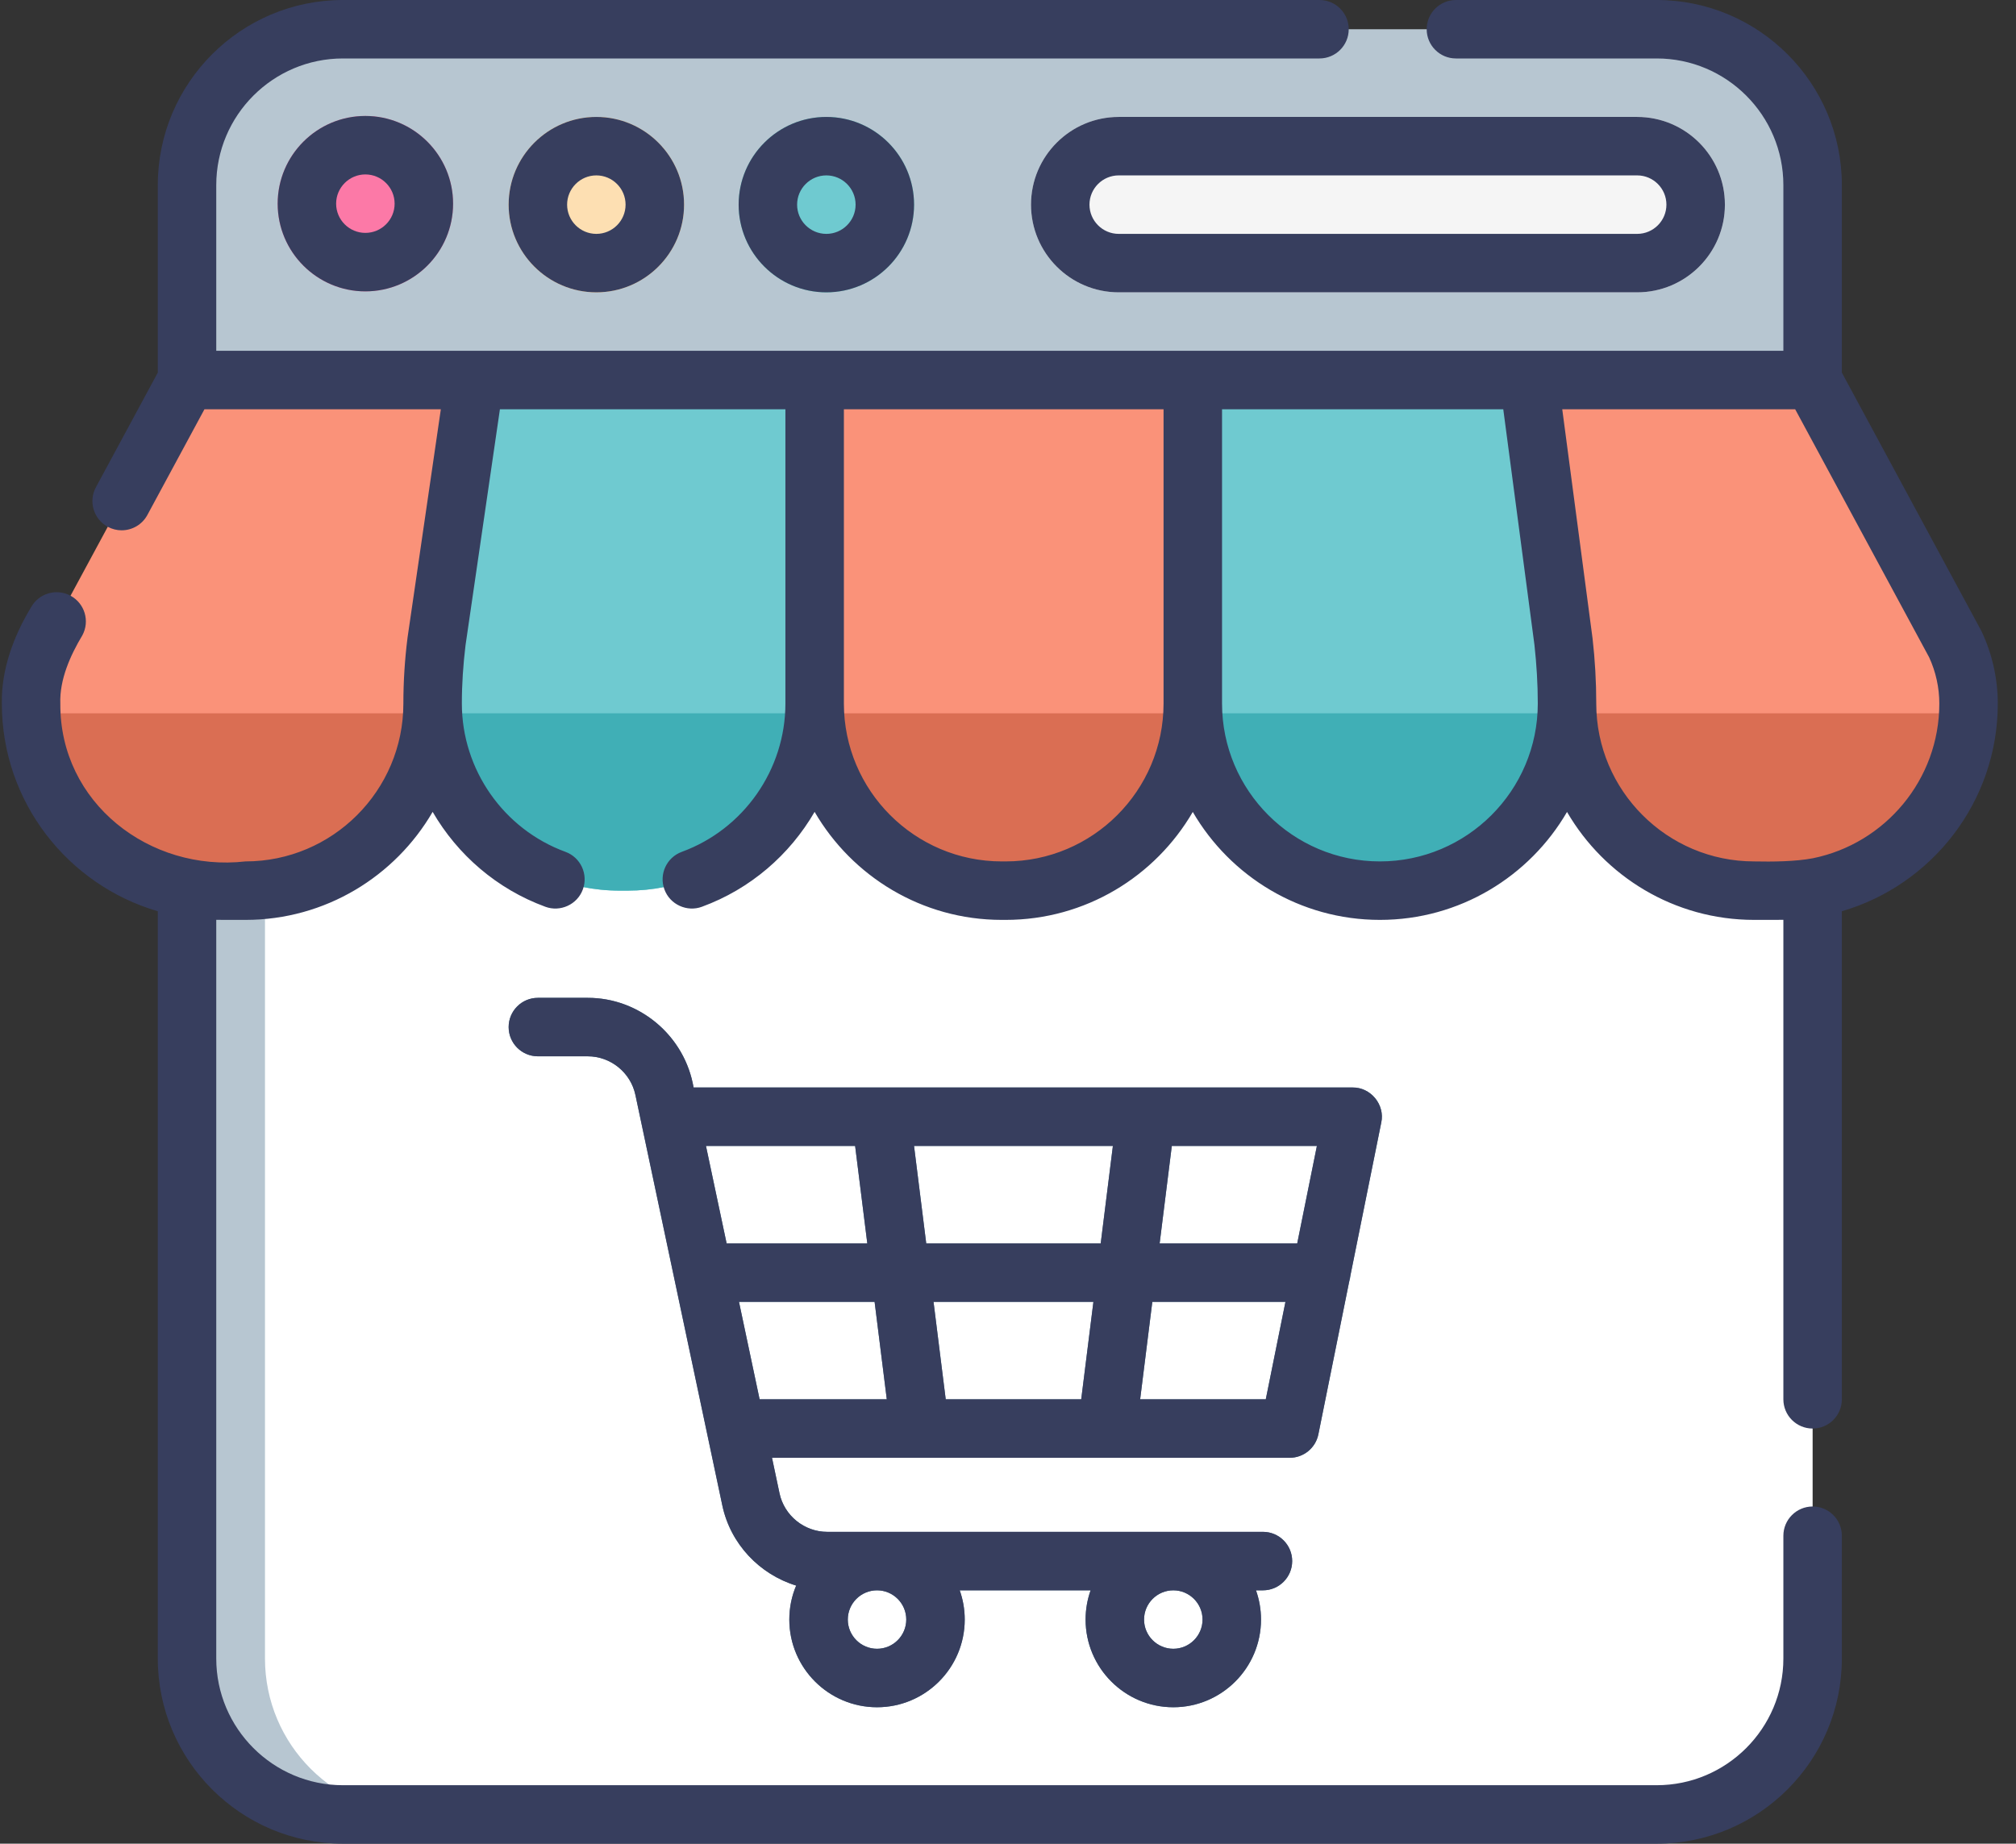
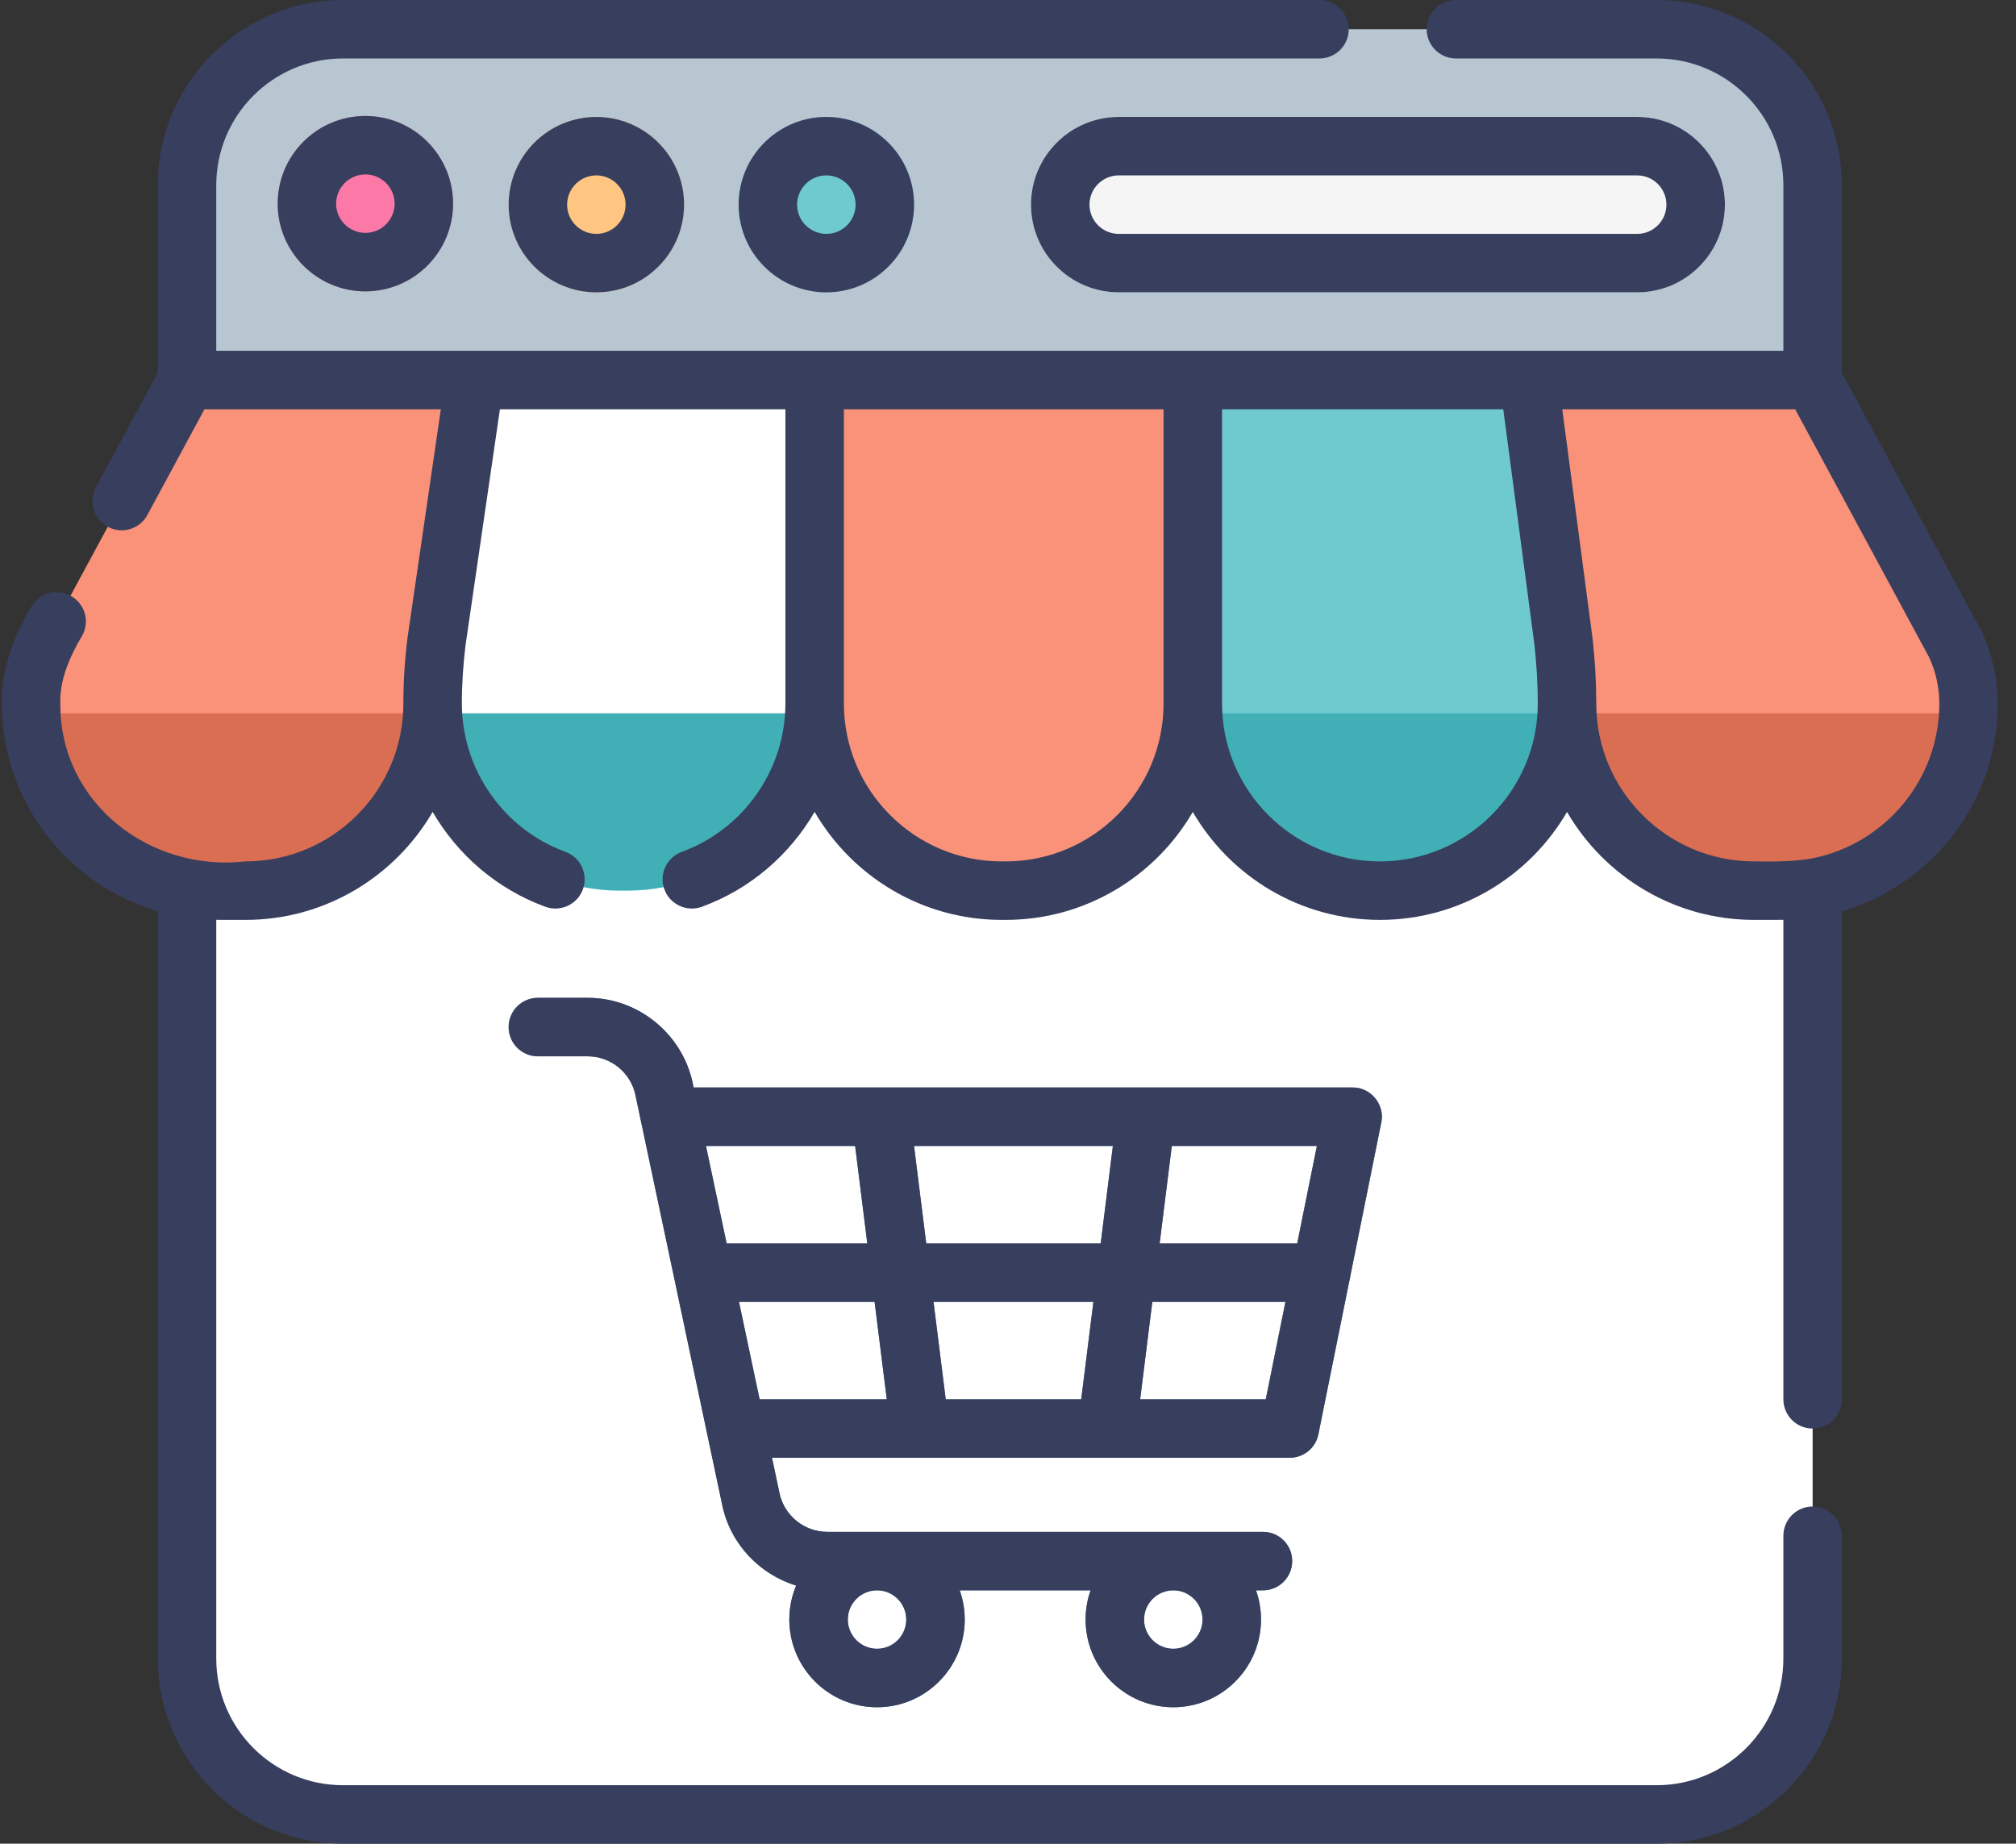
<svg xmlns="http://www.w3.org/2000/svg" width="82" height="75" viewBox="0 0 82 75" fill="none">
  <rect x="0" y="0" width="82" height="75" fill="#333333" stroke="none" />
  <path d="M73.728 15.46V67.468C73.728 70.971 70.888 73.811 67.385 73.811H13.95C10.447 73.811 7.607 70.971 7.607 67.468V15.46H73.728Z" fill="white" />
-   <path d="M17.121 73.811H13.95C10.447 73.811 7.607 70.971 7.607 67.468V15.46H10.778V67.468C10.778 70.971 13.618 73.811 17.121 73.811Z" fill="#B7C6D1" />
  <path d="M19.306 15.46L17.757 26.093C17.651 26.932 17.597 27.775 17.597 28.621C17.597 28.754 17.593 28.885 17.587 29.017C17.381 33.036 14.056 36.231 9.986 36.231H8.876C6.773 36.231 4.87 35.38 3.494 34.002C2.203 32.713 1.374 30.962 1.274 29.017C1.268 28.885 1.265 28.754 1.265 28.621C1.265 27.785 1.449 26.96 1.805 26.204L7.607 15.46L12.939 13.874L19.306 15.46Z" fill="#FA9279" />
-   <path d="M33.136 15.46V28.621C33.136 28.754 33.133 28.885 33.126 29.017C32.92 33.036 29.595 36.231 25.525 36.231H25.208C23.105 36.231 21.202 35.38 19.826 34.002C18.535 32.713 17.706 30.962 17.606 29.017C17.6 28.885 17.597 28.754 17.597 28.621C17.597 27.775 17.651 26.932 17.757 26.093L19.306 15.46L26.002 13.874L33.136 15.46Z" fill="#6FCAD0" />
  <path d="M48.516 15.46V28.621C48.516 28.754 48.513 28.885 48.507 29.017C48.301 33.036 44.976 36.231 40.905 36.231H40.747C36.676 36.231 33.351 33.036 33.145 29.017C33.139 28.885 33.136 28.754 33.136 28.621V15.46L40.985 13.874L48.516 15.46Z" fill="#FA9279" />
  <path d="M63.738 28.621C63.738 28.754 63.735 28.885 63.729 29.017C63.629 30.962 62.8 32.713 61.509 34.002C60.133 35.38 58.23 36.231 56.127 36.231C52.057 36.231 48.732 33.036 48.526 29.017C48.52 28.885 48.516 28.754 48.516 28.621V15.46L55.572 13.874L62.188 15.46L63.594 26.091C63.689 26.932 63.738 27.775 63.738 28.621Z" fill="#6FCAD0" />
  <path d="M80.07 28.621C80.07 28.754 80.067 28.885 80.061 29.017C79.855 33.036 76.529 36.231 72.459 36.231H71.349C69.247 36.231 67.344 35.38 65.968 34.002C64.677 32.713 63.848 30.962 63.748 29.017C63.741 28.885 63.738 28.754 63.738 28.621C63.738 27.775 63.689 26.932 63.594 26.091L62.188 15.46L67.944 13.874L73.728 15.46L79.529 26.204C79.709 26.581 79.843 26.978 79.934 27.382C80.024 27.788 80.07 28.202 80.07 28.621V28.621Z" fill="#FA9279" />
  <path d="M56.183 45.663C56.254 45.314 56.163 44.951 55.938 44.675C55.712 44.399 55.374 44.239 55.017 44.239H28.212L28.172 44.05C27.748 42.046 25.954 40.592 23.906 40.592H21.878C21.221 40.592 20.689 41.124 20.689 41.781C20.689 42.438 21.221 42.971 21.878 42.971H23.906C24.837 42.971 25.652 43.632 25.845 44.542L29.379 61.236C29.712 62.813 30.897 64.046 32.384 64.501C32.204 64.926 32.105 65.393 32.105 65.883C32.105 67.85 33.705 69.451 35.673 69.451C37.64 69.451 39.24 67.85 39.24 65.883C39.24 65.466 39.168 65.066 39.036 64.694H44.36C44.228 65.066 44.156 65.466 44.156 65.883C44.156 67.85 45.756 69.451 47.723 69.451C49.691 69.451 51.291 67.85 51.291 65.883C51.291 65.466 51.218 65.066 51.087 64.694H51.37C52.027 64.694 52.559 64.161 52.559 63.504C52.559 62.847 52.027 62.315 51.37 62.315H33.645C32.714 62.315 31.898 61.654 31.706 60.744L31.401 59.303H37.412C37.413 59.303 37.414 59.303 37.415 59.303C37.416 59.303 37.417 59.303 37.418 59.303H45.027C45.028 59.303 45.028 59.303 45.029 59.303C45.031 59.303 45.032 59.303 45.033 59.303H52.458C53.024 59.303 53.512 58.903 53.624 58.349L54.874 52.155C54.906 52.06 54.926 51.96 54.934 51.856L56.183 45.663ZM36.862 65.883C36.862 66.538 36.329 67.072 35.673 67.072C35.017 67.072 34.484 66.538 34.484 65.883C34.484 65.227 35.017 64.694 35.673 64.694C36.329 64.694 36.862 65.227 36.862 65.883ZM48.913 65.883C48.913 66.538 48.379 67.072 47.724 67.072C47.068 67.072 46.534 66.538 46.534 65.883C46.534 65.227 47.068 64.694 47.724 64.694C48.379 64.694 48.913 65.227 48.913 65.883ZM52.764 50.581H47.168L47.663 46.617H53.564L52.764 50.581ZM38.467 56.924L37.971 52.96H44.474L43.978 56.924H38.467ZM37.674 50.581L37.178 46.617H45.266L44.771 50.581H37.674ZM34.782 46.617L35.277 50.581H29.555L28.715 46.617H34.782ZM30.058 52.96H35.574L36.07 56.924H30.897L30.058 52.96ZM46.375 56.924L46.87 52.96H52.285L51.485 56.924H46.375Z" fill="#50758D" />
  <path d="M1.274 29.017H17.587C17.381 33.036 14.056 36.231 9.986 36.231H8.876C6.773 36.231 4.87 35.38 3.494 34.002C2.203 32.713 1.374 30.962 1.274 29.017V29.017Z" fill="#DA6E53" />
  <path d="M17.606 29.017H33.126C32.92 33.036 29.595 36.231 25.525 36.231H25.208C23.105 36.231 21.202 35.38 19.826 34.002C18.535 32.713 17.706 30.962 17.606 29.017V29.017Z" fill="#40AFB6" />
-   <path d="M33.145 29.017H48.507C48.301 33.036 44.976 36.231 40.905 36.231H40.747C36.676 36.231 33.351 33.036 33.145 29.017Z" fill="#DA6E53" />
  <path d="M48.526 29.017H63.729C63.629 30.962 62.799 32.713 61.509 34.002C60.132 35.38 58.23 36.231 56.127 36.231C52.057 36.231 48.732 33.036 48.526 29.017Z" fill="#40AFB6" />
  <path d="M80.061 29.017C79.855 33.036 76.529 36.231 72.459 36.231H71.349C69.247 36.231 67.344 35.38 65.968 34.002C64.677 32.713 63.848 30.962 63.748 29.017H80.061Z" fill="#DA6E53" />
  <path d="M7.607 15.46V7.532C7.607 4.029 10.447 1.189 13.95 1.189H67.385C70.888 1.189 73.728 4.029 73.728 7.532V15.46H7.607Z" fill="#B7C6D1" />
  <path d="M14.861 11.853C12.894 11.853 11.294 10.252 11.294 8.285C11.294 6.318 12.894 4.717 14.861 4.717C16.829 4.717 18.429 6.318 18.429 8.285C18.429 10.252 16.829 11.853 14.861 11.853Z" fill="#FC79A7" />
  <path d="M24.256 11.892C22.289 11.892 20.689 10.292 20.689 8.325C20.689 6.357 22.289 4.757 24.256 4.757C26.224 4.757 27.824 6.357 27.824 8.325C27.824 10.292 26.224 11.892 24.256 11.892Z" fill="#FFC682" />
-   <path d="M33.611 11.892C31.644 11.892 30.044 10.292 30.044 8.325C30.044 6.357 31.644 4.757 33.611 4.757C35.579 4.757 37.179 6.357 37.179 8.325C37.179 10.292 35.579 11.892 33.611 11.892Z" fill="#93DDB7" />
  <path d="M66.593 11.892H45.504C43.536 11.892 41.936 10.292 41.936 8.325C41.936 6.357 43.536 4.757 45.504 4.757H66.593C68.56 4.757 70.16 6.357 70.16 8.325C70.16 10.292 68.56 11.892 66.593 11.892Z" fill="#F5F5F5" />
-   <path d="M24.256 11.892C22.289 11.892 20.689 10.292 20.689 8.325C20.689 6.357 22.289 4.757 24.256 4.757C26.224 4.757 27.824 6.357 27.824 8.325C27.824 10.292 26.224 11.892 24.256 11.892Z" fill="#FDDFB2" />
  <path d="M33.611 11.892C31.644 11.892 30.044 10.292 30.044 8.325C30.044 6.357 31.644 4.757 33.611 4.757C35.579 4.757 37.179 6.357 37.179 8.325C37.179 10.292 35.579 11.892 33.611 11.892Z" fill="#6FCAD0" />
  <path d="M11.294 8.285C11.294 10.252 12.894 11.853 14.861 11.853C16.829 11.853 18.429 10.252 18.429 8.285C18.429 6.318 16.829 4.717 14.861 4.717C12.894 4.717 11.294 6.318 11.294 8.285ZM16.051 8.285C16.051 8.941 15.517 9.474 14.861 9.474C14.206 9.474 13.672 8.941 13.672 8.285C13.672 7.629 14.206 7.096 14.861 7.096C15.517 7.096 16.051 7.629 16.051 8.285Z" fill="#373E5E" />
  <path d="M20.689 8.325C20.689 10.292 22.289 11.892 24.256 11.892C26.224 11.892 27.824 10.292 27.824 8.325C27.824 6.357 26.224 4.757 24.256 4.757C22.289 4.757 20.689 6.357 20.689 8.325ZM25.445 8.325C25.445 8.98 24.912 9.514 24.256 9.514C23.6 9.514 23.067 8.98 23.067 8.325C23.067 7.669 23.6 7.135 24.256 7.135C24.912 7.135 25.445 7.669 25.445 8.325Z" fill="#373E5E" />
  <path d="M30.044 8.325C30.044 10.292 31.644 11.892 33.611 11.892C35.579 11.892 37.179 10.292 37.179 8.325C37.179 6.357 35.579 4.757 33.611 4.757C31.644 4.757 30.044 6.357 30.044 8.325ZM34.801 8.325C34.801 8.98 34.267 9.514 33.611 9.514C32.956 9.514 32.422 8.98 32.422 8.325C32.422 7.669 32.956 7.135 33.611 7.135C34.267 7.135 34.801 7.669 34.801 8.325Z" fill="#373E5E" />
  <path d="M41.936 8.325C41.936 10.292 43.536 11.892 45.503 11.892H66.592C68.559 11.892 70.16 10.292 70.16 8.325C70.16 6.357 68.559 4.757 66.592 4.757H45.503C43.536 4.757 41.936 6.357 41.936 8.325ZM67.781 8.325C67.781 8.98 67.248 9.514 66.592 9.514H45.503C44.848 9.514 44.314 8.98 44.314 8.325C44.314 7.669 44.848 7.135 45.503 7.135H66.592C67.248 7.135 67.781 7.669 67.781 8.325Z" fill="#373E5E" />
  <path d="M81.259 28.62C81.259 27.617 81.033 26.606 80.606 25.698C80.597 25.678 80.587 25.658 80.576 25.639L74.917 15.159V7.532C74.917 3.379 71.538 0 67.385 0H59.219C58.562 0 58.03 0.532 58.03 1.189C58.03 1.846 58.562 2.378 59.219 2.378H67.385C70.227 2.378 72.538 4.69 72.538 7.532V14.271H8.796V7.532C8.796 4.69 11.108 2.378 13.95 2.378H53.669C54.326 2.378 54.859 1.846 54.859 1.189C54.859 0.532 54.326 0 53.669 0H13.95C9.797 0 6.418 3.379 6.418 7.532V15.159L3.902 19.819C3.59 20.396 3.805 21.118 4.383 21.43C4.563 21.527 4.756 21.573 4.947 21.573C5.37 21.573 5.78 21.347 5.995 20.948L8.316 16.649H17.931L16.579 25.922C16.578 25.929 16.577 25.937 16.576 25.944C16.464 26.828 16.407 27.729 16.407 28.62C16.407 32.161 13.526 35.042 9.985 35.042C6.089 35.484 2.423 32.657 2.454 28.62C2.417 27.651 2.86 26.661 3.35 25.845C3.662 25.267 3.447 24.546 2.869 24.234C2.291 23.922 1.57 24.137 1.257 24.715C0.552 25.88 0.048 27.245 0.075 28.62C0.075 32.62 2.758 36.002 6.418 37.069V67.468C6.418 71.621 9.797 75 13.95 75H67.385C71.538 75 74.917 71.621 74.917 67.468V62.474C74.917 61.817 74.384 61.284 73.728 61.284C73.071 61.284 72.538 61.817 72.538 62.474V67.468C72.538 70.31 70.226 72.622 67.385 72.622H13.95C11.108 72.622 8.796 70.31 8.796 67.468V37.419C8.823 37.419 9.985 37.421 9.985 37.421C13.233 37.421 16.073 35.651 17.598 33.027C18.61 34.773 20.211 36.165 22.182 36.887C22.783 37.111 23.483 36.802 23.708 36.179C23.933 35.562 23.617 34.879 23 34.653C20.479 33.73 18.786 31.306 18.786 28.62C18.785 27.829 18.84 27.036 18.935 26.25L20.334 16.649H31.946V28.62C31.946 31.306 30.253 33.73 27.732 34.653C27.115 34.879 26.798 35.562 27.024 36.179C27.249 36.801 27.949 37.111 28.55 36.887C30.521 36.165 32.122 34.773 33.134 33.027C34.659 35.651 37.499 37.421 40.746 37.421H40.905C44.151 37.421 46.991 35.653 48.516 33.03C50.041 35.653 52.881 37.421 56.127 37.421C59.373 37.421 62.213 35.653 63.738 33.03C65.263 35.653 68.103 37.421 71.349 37.421C71.349 37.421 72.512 37.419 72.538 37.419V56.924C72.538 57.581 73.071 58.113 73.728 58.113C74.384 58.113 74.917 57.581 74.917 56.924V37.069C78.577 36.002 81.259 32.62 81.259 28.62V28.62ZM40.905 35.042H40.747C37.206 35.042 34.325 32.161 34.325 28.62V16.649H47.327V28.62C47.327 32.161 44.446 35.042 40.905 35.042ZM56.127 35.042C52.586 35.042 49.706 32.161 49.706 28.62V16.649H61.145L62.413 26.235C62.5 27.027 62.549 27.824 62.549 28.62C62.549 32.161 59.668 35.042 56.127 35.042V35.042ZM73.741 34.913C73.034 35.049 72.08 35.058 71.349 35.042C67.808 35.042 64.927 32.161 64.927 28.62C64.927 27.733 64.876 26.837 64.775 25.956C64.774 25.949 64.773 25.942 64.772 25.936L63.544 16.649H73.018L78.467 26.739C78.738 27.325 78.881 27.975 78.881 28.62C78.881 31.723 76.67 34.318 73.741 34.913V34.913Z" fill="#373E5E" />
  <path d="M37.415 59.303C37.416 59.303 37.417 59.302 37.418 59.302H45.027C45.028 59.302 45.028 59.303 45.029 59.303C45.031 59.303 45.032 59.302 45.033 59.302H52.458C53.024 59.302 53.512 58.903 53.624 58.348L56.183 45.663C56.345 44.952 55.746 44.221 55.017 44.239H28.212C27.859 42.154 26.024 40.587 23.906 40.592H21.878C21.221 40.592 20.689 41.124 20.689 41.781C20.689 42.438 21.221 42.97 21.878 42.97H23.906C24.837 42.97 25.652 43.631 25.845 44.542L29.379 61.236C29.712 62.813 30.897 64.046 32.384 64.501C32.204 64.926 32.105 65.393 32.105 65.883C32.105 67.85 33.705 69.45 35.673 69.45C37.64 69.45 39.24 67.85 39.24 65.883C39.24 65.466 39.168 65.066 39.036 64.694H44.36C44.228 65.066 44.156 65.466 44.156 65.883C44.156 67.85 45.756 69.45 47.723 69.45C49.691 69.45 51.291 67.85 51.291 65.883C51.291 65.466 51.218 65.066 51.087 64.694H51.37C52.027 64.694 52.559 64.161 52.559 63.504C52.559 62.847 52.027 62.315 51.37 62.315H33.645C32.714 62.315 31.898 61.654 31.706 60.743L31.401 59.302H37.412C37.413 59.302 37.414 59.303 37.415 59.303V59.303ZM36.862 65.883C36.862 66.538 36.329 67.072 35.673 67.072C35.017 67.072 34.484 66.538 34.484 65.883C34.484 65.227 35.017 64.694 35.673 64.694C36.329 64.694 36.862 65.227 36.862 65.883ZM48.913 65.883C48.913 66.538 48.379 67.072 47.724 67.072C47.068 67.072 46.534 66.538 46.534 65.883C46.534 65.227 47.068 64.694 47.724 64.694C48.379 64.694 48.913 65.227 48.913 65.883ZM44.474 52.96L43.978 56.924H38.467L37.971 52.96H44.474ZM37.674 50.581L37.178 46.617H45.266L44.771 50.581H37.674ZM46.375 56.924L46.87 52.96H52.285L51.485 56.924H46.375ZM52.764 50.581H47.168L47.663 46.617H53.564L52.764 50.581ZM34.782 46.617L35.277 50.581H29.555L28.715 46.617H34.782ZM30.058 52.96H35.574L36.07 56.924H30.897L30.058 52.96Z" fill="#373E5E" />
</svg>